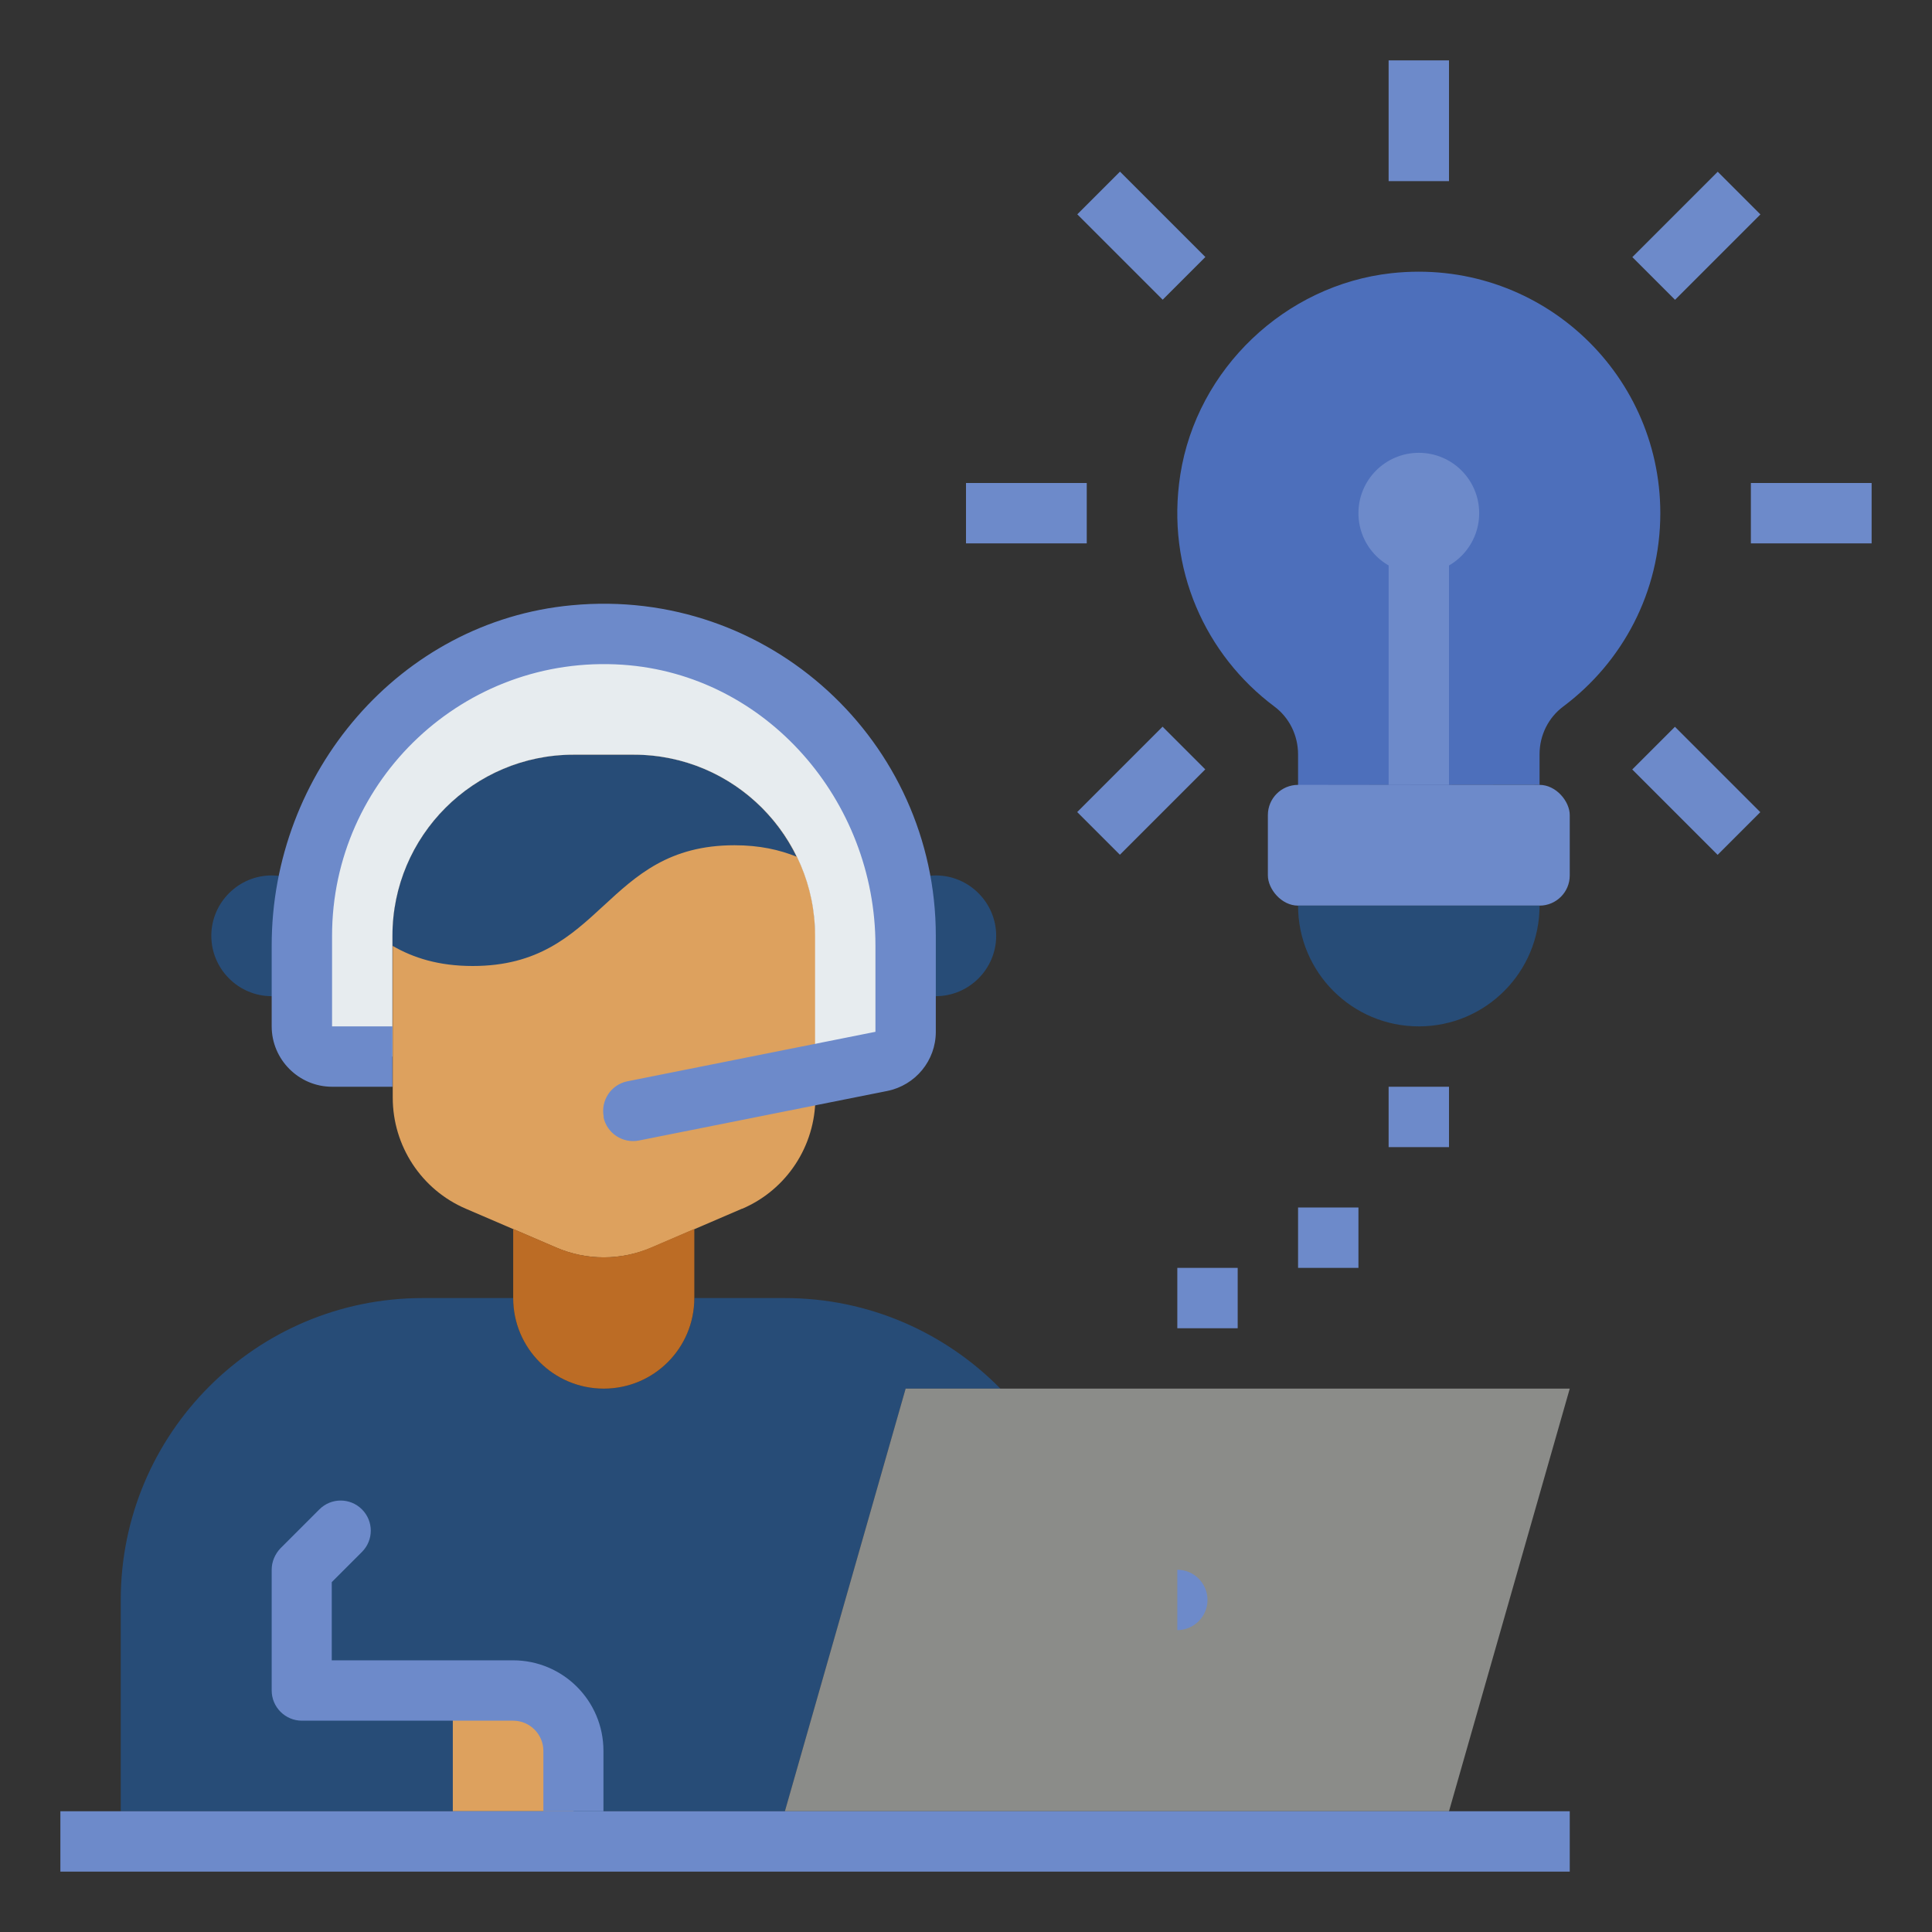
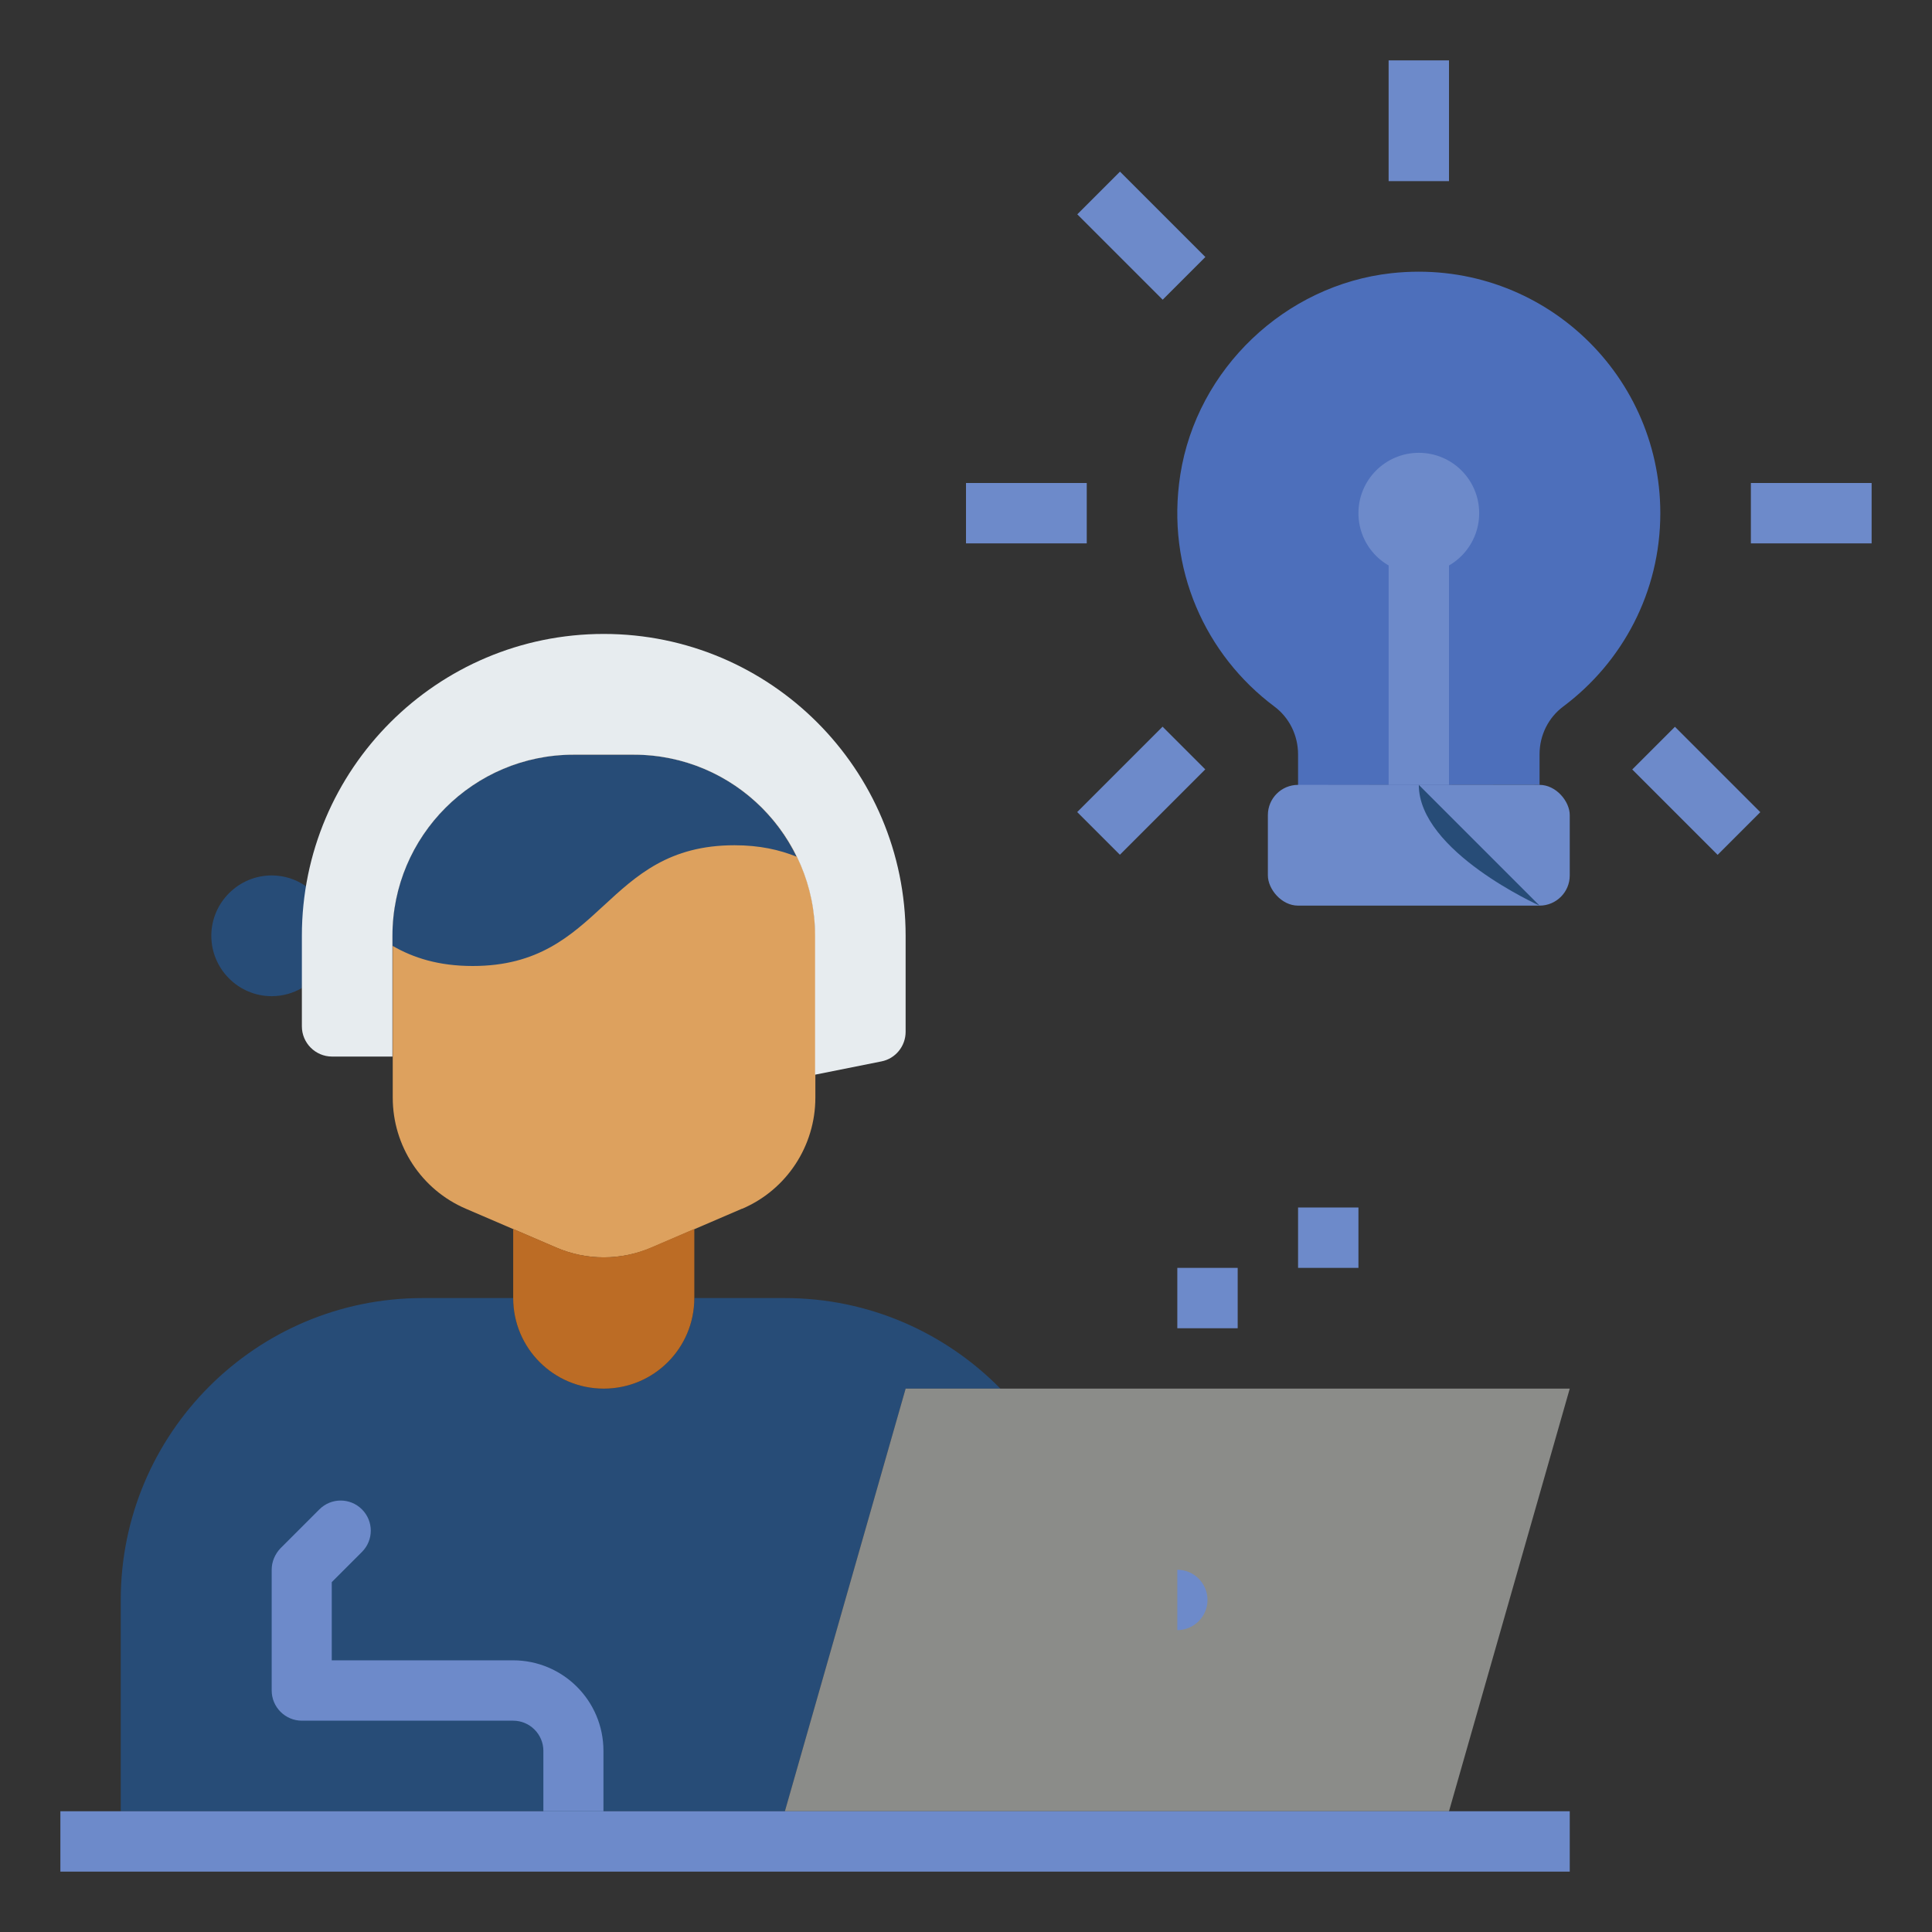
<svg xmlns="http://www.w3.org/2000/svg" width="800px" height="800px" viewBox="0 0 64 64" data-name="Layer 1" id="Layer_1" fill="#000000">
  <rect x="0" y="0" width="64" height="64" fill="#333333" stroke="none" />
  <g id="SVGRepo_bgCarrier" stroke-width="0" />
  <g id="SVGRepo_tracerCarrier" stroke-linecap="round" stroke-linejoin="round" />
  <g id="SVGRepo_iconCarrier">
    <defs>
      <style> .cls-1 { fill: #6D8ACA; } .cls-2 { fill: #e7ecef; } .cls-3 { fill: #4D6FBB; } .cls-4 { fill: #8b8c89; } .cls-5 { fill: #bc6c25; } .cls-6 { fill: #6D8ACA; } .cls-7 { fill: #dda15e; } .cls-8 { fill: #6D8ACA; } .cls-9 { fill: #274c77; } </style>
    </defs>
    <path class="cls-3" d="M51,26v-1.02c0-.62,.29-1.21,.79-1.58,1.95-1.46,3.21-3.78,3.21-6.4,0-4.72-4.09-8.48-8.91-7.95-3.52,.39-6.44,3.17-6.99,6.67-.49,3.13,.85,5.99,3.11,7.68,.5,.37,.79,.96,.79,1.59v1.02" />
    <rect class="cls-8" height="8" width="2" x="46" y="18" />
    <path class="cls-7" d="M24.58,40.04l-3,1.29c-1.01,.43-2.15,.43-3.15,0l-3-1.29c-1.47-.63-2.42-2.08-2.42-3.68v-5.36c0-3.31,2.69-6,6-6h2c3.31,0,6,2.69,6,6v5.36c0,1.6-.95,3.05-2.42,3.68Z" />
    <path class="cls-9" d="M33.14,46c-1.82-1.85-4.35-3-7.14-3h-3c0,1.66-1.34,3-3,3s-3-1.34-3-3h-3c-5.52,0-10,4.48-10,10v7H26l4-14h3.14Z" />
-     <path class="cls-7" d="M15,56h2c1.1,0,2,.9,2,2v2h-4v-4h0Z" />
    <path class="cls-9" d="M10,32.73c-.29,.17-.64,.27-1,.27-1.1,0-2-.9-2-2s.9-2,2-2c.42,0,.81,.13,1.14,.36" />
-     <path class="cls-9" d="M30,32.73c.29,.17,.64,.27,1,.27,1.1,0,2-.9,2-2s-.9-2-2-2c-.42,0-.81,.13-1.14,.36" />
    <path class="cls-5" d="M17,40.71l1.42,.61c1.01,.44,2.15,.44,3.16,0l1.42-.61v2.29c0,1.66-1.34,3-3,3s-3-1.34-3-3v-2.29Z" />
    <polyline class="cls-4" points="26 60 30 46 52 46 48 60" />
    <path class="cls-9" d="M26.4,28.38h-.01c-.57-.23-1.23-.38-2.06-.38-4.33,0-4.33,4-8.67,4-1.13,0-1.97-.27-2.66-.67v-.33c0-3.31,2.69-6,6-6h2c2.37,0,4.42,1.38,5.39,3.38h.01Z" />
    <path class="cls-2" d="M27,35.6v-4.6c0-3.31-2.69-6-6-6h-2c-3.31,0-6,2.69-6,6v4h-2c-.55,0-1-.45-1-1v-3c0-5.52,4.48-10,10-10,2.76,0,5.26,1.12,7.07,2.93s2.93,4.31,2.93,7.07v3.18c0,.48-.34,.89-.8,.98l-2.2,.44Z" />
    <path class="cls-6" d="M39,52c.55,0,1,.45,1,1s-.45,1-1,1v-2Z" />
-     <path class="cls-8" d="M20,37h0c-.11-.54,.24-1.07,.78-1.18l8.22-1.64v-2.86c0-4.79-3.61-8.98-8.38-9.3-5.24-.35-9.62,3.81-9.62,8.98v3h2v2h-2c-1.1,0-2-.9-2-2v-2.68c0-5.72,4.24-10.74,9.94-11.27,6.54-.62,12.06,4.53,12.06,10.95v3.18c0,.95-.67,1.77-1.61,1.96l-8.22,1.64c-.54,.11-1.07-.24-1.18-.78Z" />
    <path class="cls-8" d="M20,60h-2v-2c0-.55-.45-1-1-1h-7c-.55,0-1-.45-1-1v-4c0-.27,.11-.52,.29-.71l1.29-1.29c.39-.39,1.02-.39,1.41,0h0c.39,.39,.39,1.02,0,1.41l-1,1v2.59h6c1.66,0,3,1.34,3,3v2Z" />
    <rect class="cls-6" height="2" width="50" x="2" y="60" />
    <rect class="cls-8" height="4" rx="1" ry="1" width="10" x="42" y="26" />
-     <path class="cls-9" d="M51,30c0,2.21-1.79,4-4,4s-4-1.79-4-4" />
+     <path class="cls-9" d="M51,30s-4-1.79-4-4" />
    <circle class="cls-1" cx="47" cy="17" r="2" />
    <rect class="cls-1" height="4" width="2" x="46" y="2" />
    <rect class="cls-1" height="4" transform="translate(5.55 29.02) rotate(-45)" width="2" x="36.81" y="5.81" />
    <rect class="cls-1" height="2" width="4" x="32" y="16" />
    <rect class="cls-1" height="2" transform="translate(-7.45 34.41) rotate(-45)" width="4" x="35.81" y="25.19" />
    <rect class="cls-1" height="4" transform="translate(-2.06 47.41) rotate(-45)" width="2" x="55.19" y="24.19" />
    <rect class="cls-1" height="2" width="4" x="58" y="16" />
-     <rect class="cls-1" height="2" transform="translate(10.94 42.02) rotate(-45)" width="4" x="54.19" y="6.81" />
-     <rect class="cls-8" height="2" width="2" x="46" y="36" />
    <rect class="cls-8" height="2" width="2" x="43" y="40" />
    <rect class="cls-8" height="2" width="2" x="39" y="42" />
  </g>
</svg>